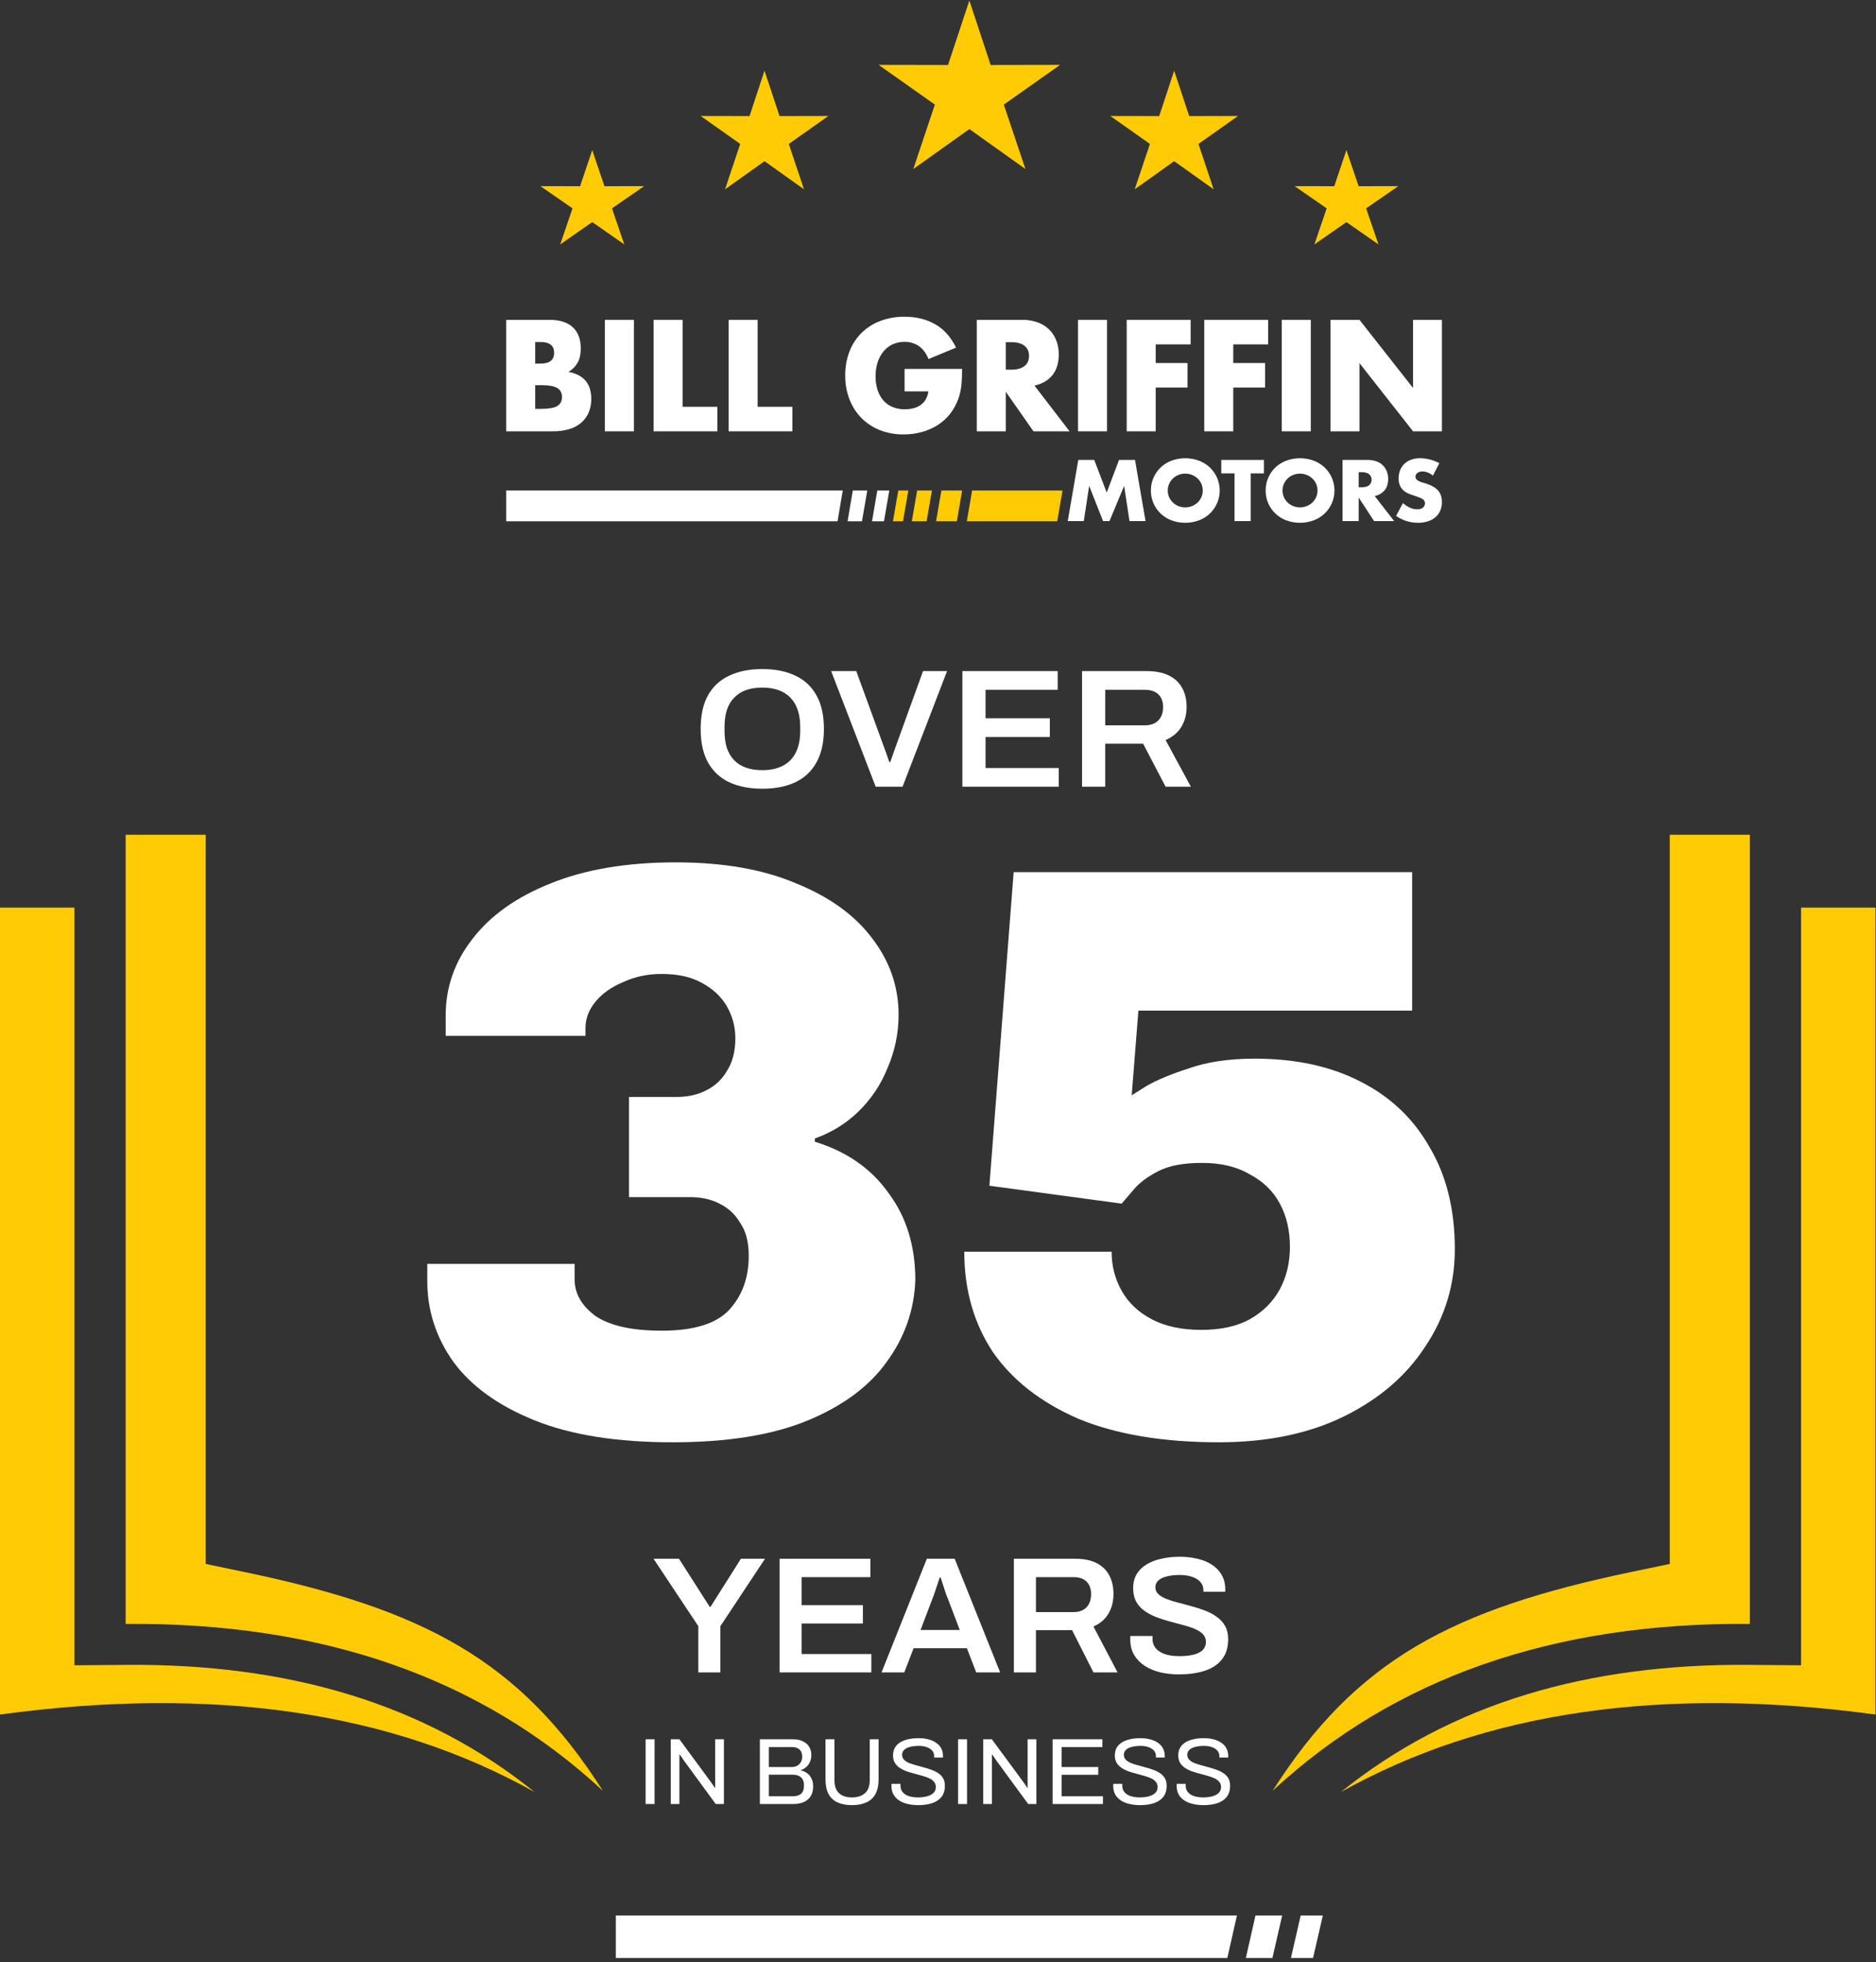
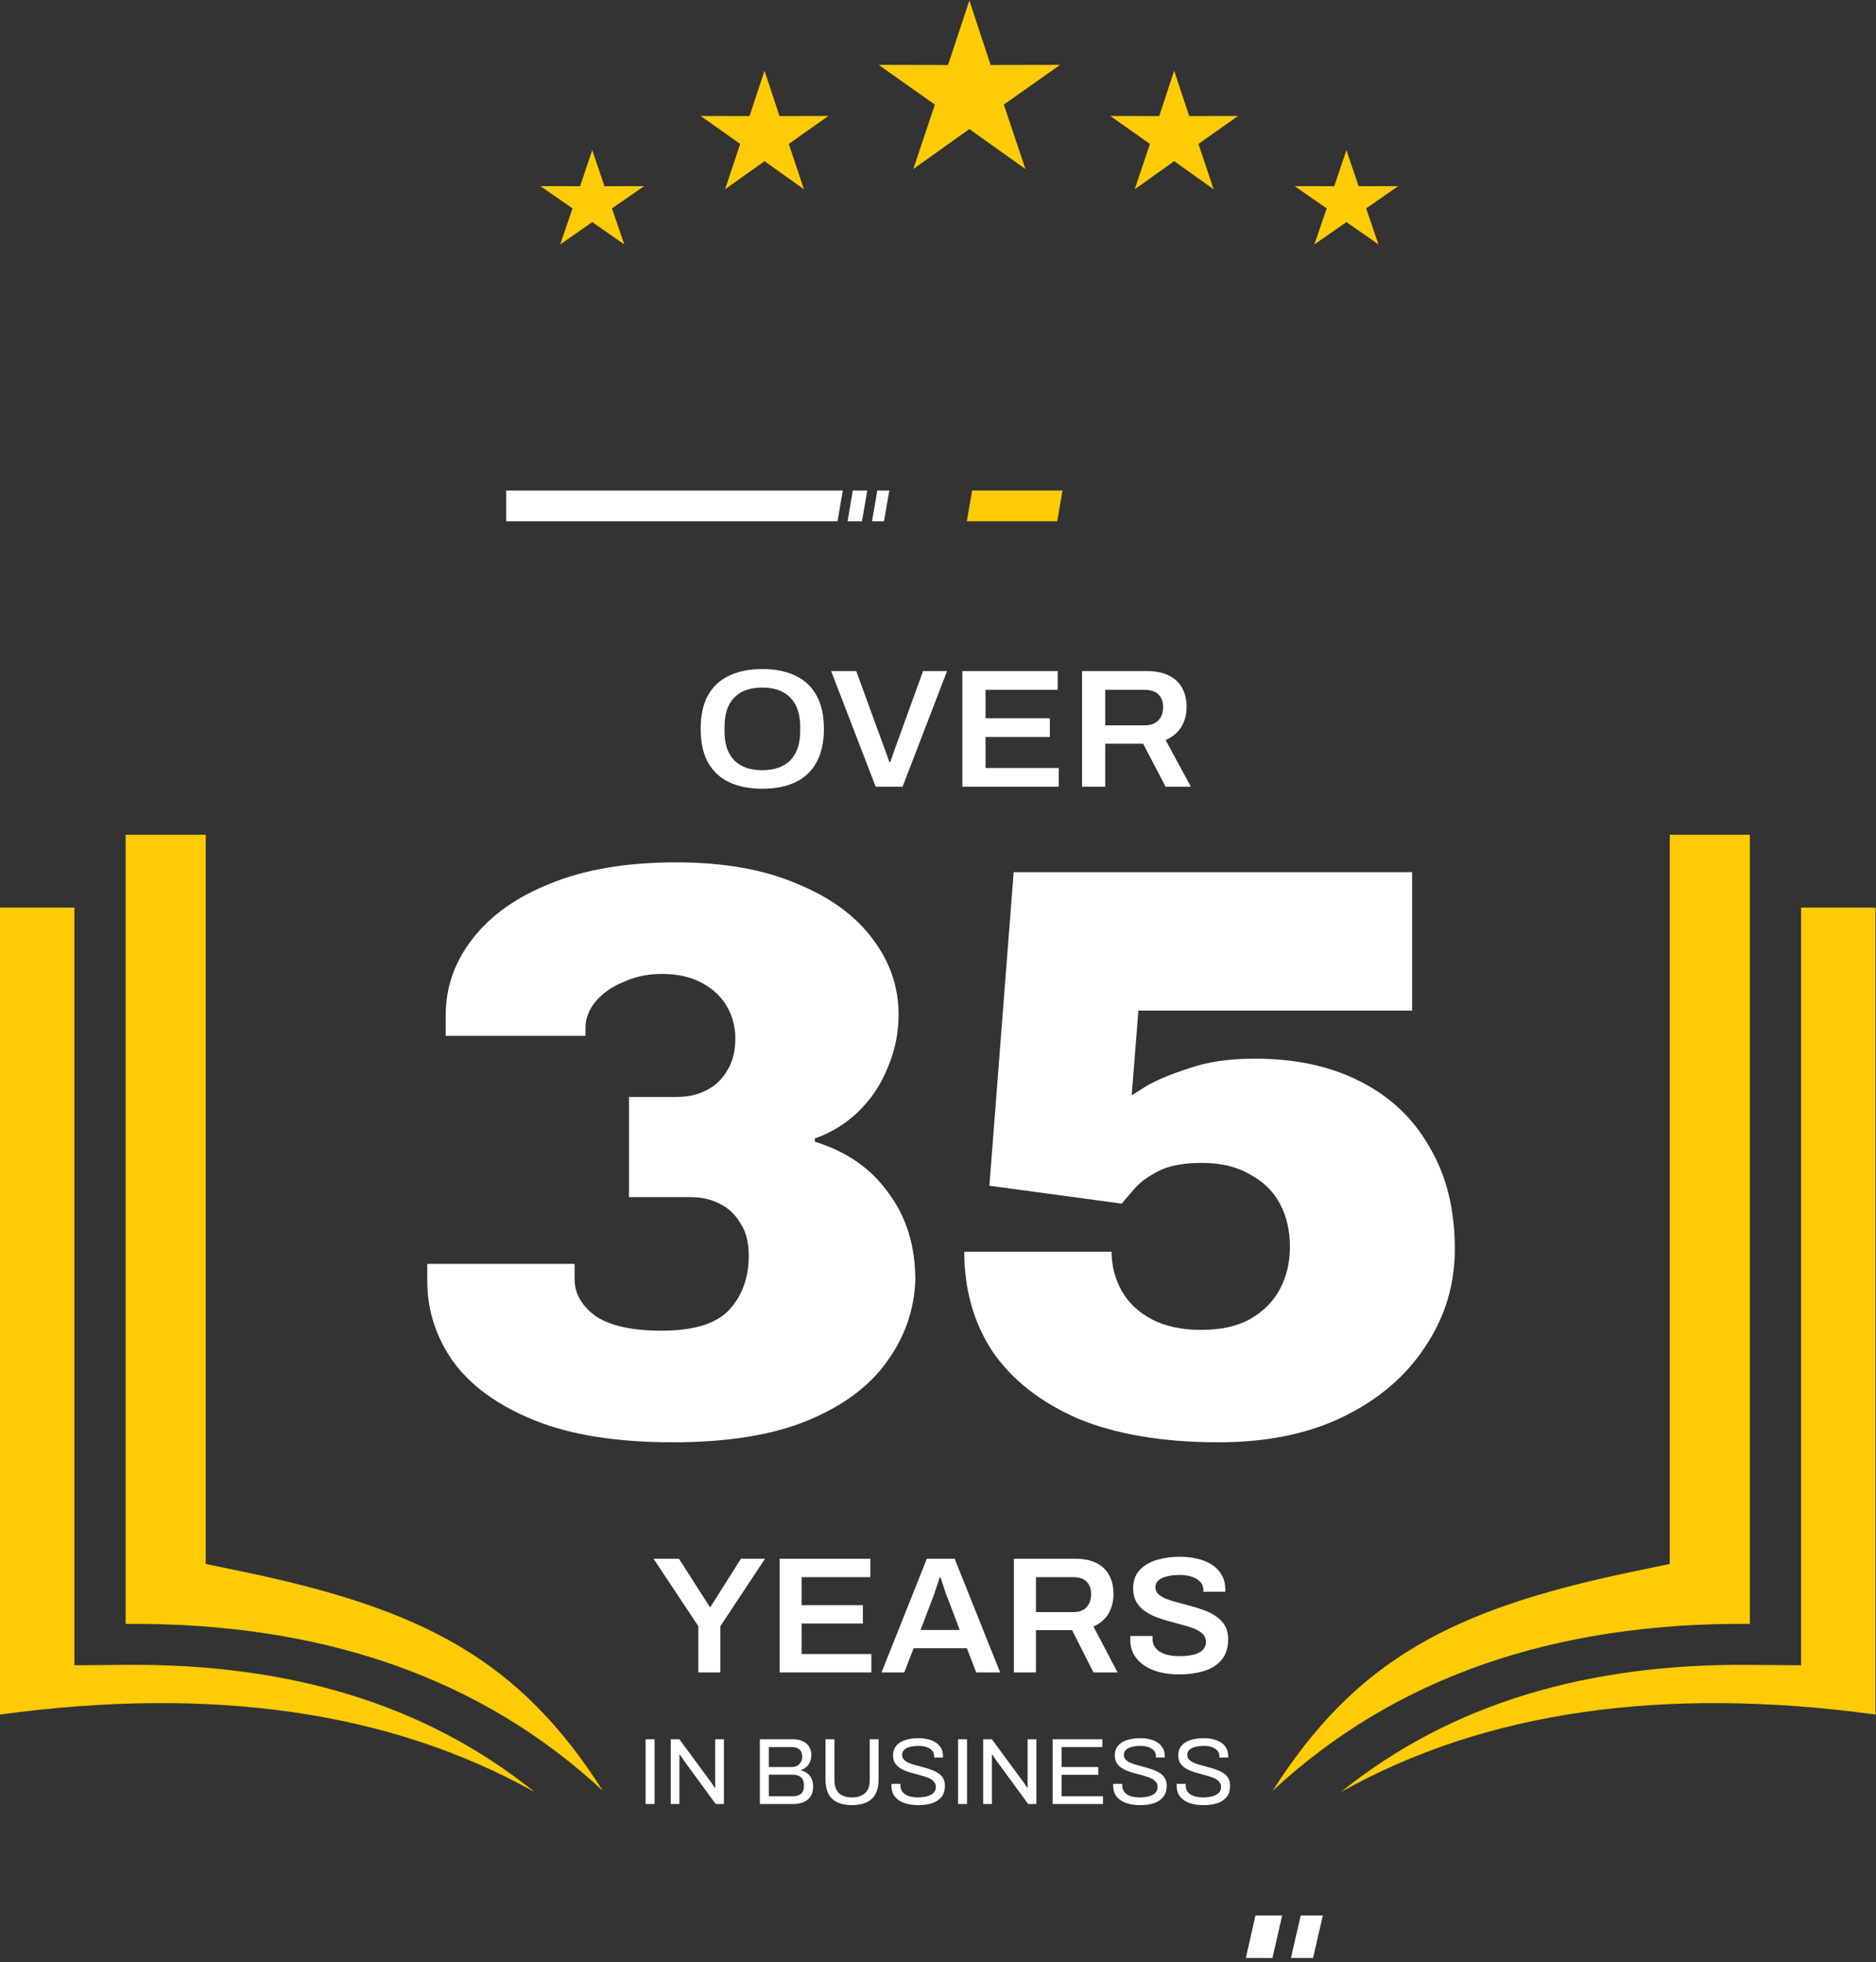
<svg xmlns="http://www.w3.org/2000/svg" width="199" height="208" viewBox="0 0 199 208" fill="none">
  <rect x="0" y="0" width="199" height="208" fill="#333333" stroke="none" />
  <path d="M80.861 83.614C79.513 83.614 78.348 83.387 77.366 82.934C76.383 82.47 75.628 81.767 75.099 80.826C74.582 79.885 74.324 78.7 74.324 77.27C74.324 75.829 74.582 74.644 75.099 73.715C75.628 72.774 76.383 72.077 77.366 71.624C78.348 71.16 79.513 70.927 80.861 70.927C82.222 70.927 83.386 71.16 84.356 71.624C85.339 72.077 86.088 72.774 86.605 73.715C87.134 74.644 87.398 75.829 87.398 77.27C87.398 78.7 87.134 79.885 86.605 80.826C86.088 81.767 85.339 82.47 84.356 82.934C83.386 83.387 82.222 83.614 80.861 83.614ZM80.861 81.648C81.516 81.648 82.089 81.559 82.58 81.38C83.084 81.201 83.506 80.939 83.846 80.594C84.186 80.237 84.445 79.802 84.621 79.29C84.797 78.765 84.885 78.164 84.885 77.485V77.092C84.885 76.401 84.797 75.793 84.621 75.269C84.445 74.745 84.186 74.31 83.846 73.965C83.506 73.608 83.084 73.34 82.58 73.161C82.089 72.982 81.516 72.893 80.861 72.893C80.206 72.893 79.627 72.982 79.123 73.161C78.632 73.34 78.216 73.608 77.876 73.965C77.536 74.31 77.278 74.745 77.102 75.269C76.938 75.793 76.856 76.401 76.856 77.092V77.485C76.856 78.164 76.938 78.765 77.102 79.29C77.278 79.802 77.536 80.237 77.876 80.594C78.216 80.939 78.632 81.201 79.123 81.38C79.627 81.559 80.206 81.648 80.861 81.648Z" fill="white" />
  <path d="M92.888 83.399L88.165 71.142H90.829L93.908 79.575C93.959 79.695 94.009 79.832 94.059 79.986C94.11 80.141 94.16 80.29 94.21 80.433C94.261 80.564 94.305 80.683 94.343 80.79H94.437C94.475 80.695 94.513 80.582 94.551 80.451C94.601 80.32 94.651 80.183 94.702 80.04C94.752 79.885 94.802 79.736 94.853 79.593L97.913 71.142H100.464L95.741 83.399H92.888Z" fill="white" />
  <path d="M102.087 83.399V71.142H112.195V73.125H104.543V76.145H111.363V78.128H104.543V81.416H112.308V83.399H102.087Z" fill="white" />
  <path d="M114.781 83.399V71.142H121.601C122.558 71.142 123.352 71.297 123.981 71.606C124.611 71.916 125.084 72.357 125.398 72.929C125.713 73.5 125.871 74.173 125.871 74.948C125.871 75.746 125.682 76.454 125.304 77.074C124.926 77.681 124.372 78.14 123.641 78.45L126.324 83.399H123.641L121.261 78.843H117.237V83.399H114.781ZM117.237 76.895H121.412C122.042 76.895 122.527 76.722 122.867 76.377C123.207 76.032 123.377 75.555 123.377 74.948C123.377 74.555 123.301 74.227 123.15 73.965C122.999 73.691 122.779 73.483 122.489 73.34C122.199 73.197 121.84 73.125 121.412 73.125H117.237V76.895Z" fill="white" />
  <path d="M74.076 177.295V172.394L69.324 165.245H72.024L75.282 170.339H75.372L78.594 165.245H81.15L76.416 172.394V177.295H74.076Z" fill="white" />
  <path d="M82.694 177.295V165.245H92.324V167.195H85.034V170.163H91.532V172.113H85.034V175.345H92.432V177.295H82.694Z" fill="white" />
  <path d="M93.51 177.295L98.316 165.245H101.268L106.092 177.295H103.554L102.564 174.73H96.912L95.922 177.295H93.51ZM97.65 172.798H101.808L100.566 169.531C100.518 169.414 100.458 169.267 100.386 169.092C100.326 168.904 100.26 168.705 100.188 168.495C100.116 168.272 100.044 168.05 99.972 167.827C99.9 167.605 99.834 167.405 99.774 167.23H99.684C99.612 167.464 99.522 167.733 99.414 168.038C99.318 168.342 99.222 168.629 99.126 168.899C99.03 169.168 98.952 169.379 98.892 169.531L97.65 172.798Z" fill="white" />
  <path d="M107.549 177.295V165.245H114.047C114.959 165.245 115.715 165.397 116.315 165.702C116.915 166.006 117.365 166.439 117.665 167.001C117.965 167.564 118.115 168.225 118.115 168.986C118.115 169.771 117.935 170.468 117.575 171.077C117.215 171.674 116.687 172.125 115.991 172.429L118.547 177.295H115.991L113.723 172.816H109.889V177.295H107.549ZM109.889 170.901H113.867C114.467 170.901 114.929 170.731 115.253 170.392C115.577 170.052 115.739 169.584 115.739 168.986C115.739 168.6 115.667 168.278 115.523 168.02C115.379 167.751 115.169 167.546 114.893 167.405C114.617 167.265 114.275 167.195 113.867 167.195H109.889V170.901Z" fill="white" />
  <path d="M125.06 177.505C124.376 177.505 123.722 177.435 123.098 177.295C122.474 177.142 121.922 176.914 121.442 176.61C120.962 176.293 120.584 175.907 120.308 175.45C120.032 174.982 119.894 174.432 119.894 173.799C119.894 173.729 119.894 173.659 119.894 173.588C119.906 173.518 119.912 173.465 119.912 173.43H122.27C122.27 173.454 122.264 173.501 122.252 173.571C122.252 173.629 122.252 173.682 122.252 173.729C122.252 174.115 122.366 174.449 122.594 174.73C122.822 175 123.152 175.21 123.584 175.363C124.016 175.503 124.526 175.573 125.114 175.573C125.51 175.573 125.858 175.55 126.158 175.503C126.47 175.456 126.734 175.392 126.95 175.31C127.178 175.216 127.364 175.111 127.508 174.994C127.652 174.865 127.754 174.724 127.814 174.572C127.886 174.42 127.922 174.256 127.922 174.08C127.922 173.741 127.814 173.46 127.598 173.237C127.382 173.015 127.088 172.827 126.716 172.675C126.356 172.523 125.942 172.388 125.474 172.271C125.018 172.142 124.544 172.013 124.052 171.885C123.572 171.756 123.098 171.604 122.63 171.428C122.174 171.241 121.76 171.018 121.388 170.76C121.028 170.503 120.74 170.181 120.524 169.794C120.308 169.396 120.2 168.922 120.2 168.372C120.2 167.809 120.32 167.318 120.56 166.896C120.812 166.475 121.16 166.129 121.604 165.86C122.06 165.579 122.588 165.374 123.188 165.245C123.788 165.104 124.442 165.034 125.15 165.034C125.81 165.034 126.428 165.104 127.004 165.245C127.592 165.374 128.108 165.585 128.552 165.877C128.996 166.158 129.344 166.521 129.596 166.966C129.848 167.4 129.974 167.921 129.974 168.53V168.74H127.652V168.565C127.652 168.225 127.544 167.938 127.328 167.704C127.124 167.47 126.83 167.288 126.446 167.16C126.074 167.031 125.636 166.966 125.132 166.966C124.592 166.966 124.13 167.019 123.746 167.124C123.362 167.218 123.068 167.364 122.864 167.564C122.66 167.751 122.558 167.985 122.558 168.266C122.558 168.559 122.666 168.805 122.882 169.004C123.098 169.203 123.386 169.373 123.746 169.513C124.118 169.654 124.532 169.783 124.988 169.9C125.456 170.017 125.93 170.146 126.41 170.286C126.902 170.415 127.376 170.567 127.832 170.743C128.3 170.919 128.714 171.141 129.074 171.41C129.446 171.668 129.74 171.99 129.956 172.376C130.172 172.763 130.28 173.225 130.28 173.764C130.28 174.666 130.052 175.392 129.596 175.942C129.152 176.493 128.534 176.891 127.742 177.137C126.962 177.383 126.068 177.505 125.06 177.505Z" fill="white" />
  <path d="M71.343 152.899C65.423 152.899 60.539 152.121 56.691 150.567C52.843 149.013 49.971 146.941 48.077 144.35C46.242 141.76 45.324 138.911 45.324 135.802V133.989H60.953V135.629C60.953 137.126 61.693 138.421 63.173 139.515C64.712 140.551 67.051 141.069 70.188 141.069C73.622 141.069 76.02 140.321 77.381 138.824C78.743 137.328 79.424 135.428 79.424 133.125C79.424 131.686 79.128 130.535 78.536 129.672C78.003 128.75 77.263 128.06 76.316 127.599C75.428 127.139 74.392 126.908 73.208 126.908H66.725V116.288H71.787C72.971 116.288 74.007 116.058 74.895 115.597C75.842 115.137 76.582 114.446 77.115 113.525C77.707 112.604 78.003 111.453 78.003 110.071C78.003 108.862 77.707 107.74 77.115 106.704C76.523 105.667 75.635 104.833 74.451 104.199C73.326 103.566 71.905 103.25 70.188 103.25C68.708 103.25 67.347 103.537 66.104 104.113C64.86 104.631 63.883 105.322 63.173 106.185C62.463 107.049 62.108 107.97 62.108 108.949V109.812H47.278V107.653C47.278 104.66 48.225 101.954 50.119 99.537C52.014 97.062 54.767 95.104 58.378 93.665C62.048 92.169 66.488 91.42 71.698 91.42C76.73 91.42 80.992 92.169 84.485 93.665C88.037 95.104 90.731 97.062 92.566 99.537C94.401 101.954 95.319 104.631 95.319 107.567C95.319 109.524 94.934 111.395 94.165 113.179C93.454 114.964 92.418 116.518 91.056 117.842C89.754 119.109 88.215 120.058 86.439 120.692V121.037C89.813 122.073 92.418 123.886 94.253 126.477C96.148 129.01 97.095 132.089 97.095 135.716C96.977 138.882 95.97 141.76 94.076 144.35C92.24 146.941 89.458 149.013 85.728 150.567C81.999 152.121 77.204 152.899 71.343 152.899Z" fill="white" />
  <path d="M129.282 152.899C123.362 152.899 118.39 152.064 114.364 150.395C110.398 148.668 107.378 146.307 105.306 143.314C103.294 140.263 102.287 136.723 102.287 132.694H117.916C117.916 134.19 118.271 135.572 118.982 136.838C119.692 138.105 120.758 139.112 122.178 139.86C123.599 140.609 125.346 140.983 127.418 140.983C129.49 140.983 131.206 140.609 132.568 139.86C133.989 139.054 135.054 137.989 135.765 136.666C136.475 135.342 136.831 133.845 136.831 132.176C136.831 130.449 136.475 128.923 135.765 127.599C135.054 126.275 133.989 125.239 132.568 124.491C131.206 123.685 129.519 123.282 127.506 123.282C125.553 123.282 124.014 123.57 122.889 124.145C121.764 124.721 120.906 125.354 120.314 126.045C119.781 126.678 119.337 127.196 118.982 127.599L104.951 125.7L107.526 92.456H149.795V107.135H120.758L120.047 116.115C120.047 116.115 120.55 115.799 121.557 115.165C122.622 114.532 124.132 113.899 126.086 113.266C128.039 112.575 130.378 112.23 133.101 112.23C137.423 112.23 141.152 113.036 144.29 114.647C147.487 116.259 149.943 118.59 151.66 121.641C153.436 124.635 154.324 128.232 154.324 132.435C154.324 136.176 153.288 139.601 151.216 142.71C149.203 145.818 146.332 148.293 142.603 150.135C138.873 151.978 134.433 152.899 129.282 152.899Z" fill="white" />
-   <path d="M65.324 203.06H131.212L130.19 207.572H65.324V203.06Z" fill="white" />
  <path d="M133.178 203.06H136.01L134.975 207.572H132.155L133.178 203.06Z" fill="white" />
  <path d="M140.324 203.06L139.283 207.572H136.939L137.974 203.06H140.324Z" fill="white" />
  <path d="M68.485 191.246V184.386H69.435V191.246H68.485ZM71.151 191.246V184.386H72.071L75.401 188.906C75.434 188.946 75.478 189.006 75.531 189.086C75.584 189.166 75.638 189.246 75.691 189.326C75.744 189.4 75.788 189.466 75.821 189.526H75.861C75.861 189.42 75.861 189.316 75.861 189.216C75.861 189.11 75.861 189.006 75.861 188.906V184.386H76.791V191.246H75.921L72.551 186.646C72.504 186.573 72.434 186.47 72.341 186.336C72.254 186.203 72.181 186.096 72.121 186.016H72.071C72.071 186.123 72.071 186.23 72.071 186.336C72.071 186.436 72.071 186.54 72.071 186.646V191.246H71.151ZM80.604 191.246V184.386H84.144C84.537 184.386 84.877 184.456 85.164 184.596C85.451 184.73 85.671 184.92 85.824 185.166C85.984 185.413 86.064 185.706 86.064 186.046C86.064 186.306 86.017 186.546 85.924 186.766C85.831 186.986 85.701 187.17 85.534 187.316C85.368 187.463 85.177 187.573 84.964 187.646V187.686C85.204 187.74 85.421 187.836 85.614 187.976C85.808 188.116 85.961 188.303 86.074 188.536C86.194 188.763 86.254 189.043 86.254 189.376C86.254 189.823 86.161 190.183 85.974 190.456C85.787 190.73 85.537 190.93 85.224 191.056C84.911 191.183 84.551 191.246 84.144 191.246H80.604ZM81.554 190.426H84.134C84.474 190.426 84.751 190.34 84.964 190.166C85.177 189.986 85.284 189.69 85.284 189.276C85.284 189.023 85.237 188.813 85.144 188.646C85.051 188.473 84.914 188.346 84.734 188.266C84.554 188.18 84.328 188.136 84.054 188.136H81.554V190.426ZM81.554 187.326H83.964C84.191 187.326 84.388 187.283 84.554 187.196C84.721 187.103 84.851 186.976 84.944 186.816C85.044 186.65 85.094 186.463 85.094 186.256C85.094 185.896 84.998 185.633 84.804 185.466C84.611 185.293 84.354 185.206 84.034 185.206H81.554V187.326ZM90.367 191.366C89.787 191.366 89.287 191.273 88.867 191.086C88.447 190.9 88.123 190.606 87.897 190.206C87.677 189.8 87.567 189.28 87.567 188.646V184.386H88.517V188.746C88.517 189.346 88.677 189.796 88.997 190.096C89.323 190.396 89.78 190.546 90.367 190.546C90.96 190.546 91.423 190.396 91.757 190.096C92.09 189.796 92.257 189.346 92.257 188.746V184.386H93.197V188.646C93.197 189.28 93.083 189.8 92.857 190.206C92.63 190.606 92.303 190.9 91.877 191.086C91.457 191.273 90.953 191.366 90.367 191.366ZM97.421 191.366C97.048 191.366 96.688 191.33 96.341 191.256C96.001 191.183 95.698 191.066 95.431 190.906C95.164 190.74 94.951 190.526 94.791 190.266C94.638 190.006 94.561 189.686 94.561 189.306C94.561 189.273 94.561 189.24 94.561 189.206C94.568 189.173 94.571 189.14 94.571 189.106H95.531C95.531 189.126 95.528 189.16 95.521 189.206C95.521 189.246 95.521 189.283 95.521 189.316C95.521 189.583 95.601 189.81 95.761 189.996C95.921 190.183 96.141 190.323 96.421 190.416C96.708 190.503 97.031 190.546 97.391 190.546C97.551 190.546 97.718 190.536 97.891 190.516C98.071 190.496 98.241 190.463 98.401 190.416C98.568 190.363 98.714 190.296 98.841 190.216C98.974 190.13 99.078 190.026 99.151 189.906C99.231 189.78 99.271 189.626 99.271 189.446C99.271 189.22 99.204 189.033 99.071 188.886C98.944 188.733 98.774 188.61 98.561 188.516C98.348 188.416 98.104 188.33 97.831 188.256C97.564 188.176 97.288 188.1 97.001 188.026C96.714 187.953 96.434 187.87 96.161 187.776C95.894 187.676 95.654 187.556 95.441 187.416C95.228 187.27 95.054 187.09 94.921 186.876C94.794 186.663 94.731 186.403 94.731 186.096C94.731 185.81 94.788 185.553 94.901 185.326C95.021 185.1 95.194 184.91 95.421 184.756C95.654 184.596 95.941 184.476 96.281 184.396C96.621 184.31 97.011 184.266 97.451 184.266C97.811 184.266 98.144 184.306 98.451 184.386C98.764 184.46 99.038 184.576 99.271 184.736C99.511 184.89 99.698 185.086 99.831 185.326C99.964 185.566 100.031 185.856 100.031 186.196V186.316H99.091V186.166C99.091 185.94 99.021 185.746 98.881 185.586C98.741 185.426 98.548 185.303 98.301 185.216C98.061 185.13 97.788 185.086 97.481 185.086C97.081 185.086 96.748 185.126 96.481 185.206C96.214 185.28 96.014 185.39 95.881 185.536C95.754 185.676 95.691 185.836 95.691 186.016C95.691 186.223 95.754 186.396 95.881 186.536C96.014 186.676 96.188 186.793 96.401 186.886C96.614 186.973 96.858 187.053 97.131 187.126C97.404 187.2 97.681 187.276 97.961 187.356C98.248 187.43 98.524 187.516 98.791 187.616C99.064 187.71 99.308 187.83 99.521 187.976C99.741 188.116 99.914 188.296 100.041 188.516C100.168 188.73 100.231 188.993 100.231 189.306C100.231 189.793 100.111 190.19 99.871 190.496C99.631 190.796 99.301 191.016 98.881 191.156C98.461 191.296 97.974 191.366 97.421 191.366ZM101.63 191.246V184.386H102.58V191.246H101.63ZM104.296 191.246V184.386H105.216L108.546 188.906C108.579 188.946 108.622 189.006 108.676 189.086C108.729 189.166 108.782 189.246 108.836 189.326C108.889 189.4 108.932 189.466 108.966 189.526H109.006C109.006 189.42 109.006 189.316 109.006 189.216C109.006 189.11 109.006 189.006 109.006 188.906V184.386H109.936V191.246H109.066L105.696 186.646C105.649 186.573 105.579 186.47 105.486 186.336C105.399 186.203 105.326 186.096 105.266 186.016H105.216C105.216 186.123 105.216 186.23 105.216 186.336C105.216 186.436 105.216 186.54 105.216 186.646V191.246H104.296ZM111.659 191.246V184.386H116.939V185.206H112.609V187.326H116.499V188.146H112.609V190.426H116.999V191.246H111.659ZM120.946 191.366C120.573 191.366 120.213 191.33 119.866 191.256C119.526 191.183 119.223 191.066 118.956 190.906C118.69 190.74 118.476 190.526 118.316 190.266C118.163 190.006 118.086 189.686 118.086 189.306C118.086 189.273 118.086 189.24 118.086 189.206C118.093 189.173 118.096 189.14 118.096 189.106H119.056C119.056 189.126 119.053 189.16 119.046 189.206C119.046 189.246 119.046 189.283 119.046 189.316C119.046 189.583 119.126 189.81 119.286 189.996C119.446 190.183 119.666 190.323 119.946 190.416C120.233 190.503 120.556 190.546 120.916 190.546C121.076 190.546 121.243 190.536 121.416 190.516C121.596 190.496 121.766 190.463 121.926 190.416C122.093 190.363 122.24 190.296 122.366 190.216C122.5 190.13 122.603 190.026 122.676 189.906C122.756 189.78 122.796 189.626 122.796 189.446C122.796 189.22 122.73 189.033 122.596 188.886C122.47 188.733 122.3 188.61 122.086 188.516C121.873 188.416 121.63 188.33 121.356 188.256C121.09 188.176 120.813 188.1 120.526 188.026C120.24 187.953 119.96 187.87 119.686 187.776C119.42 187.676 119.18 187.556 118.966 187.416C118.753 187.27 118.58 187.09 118.446 186.876C118.32 186.663 118.256 186.403 118.256 186.096C118.256 185.81 118.313 185.553 118.426 185.326C118.546 185.1 118.72 184.91 118.946 184.756C119.18 184.596 119.466 184.476 119.806 184.396C120.146 184.31 120.536 184.266 120.976 184.266C121.336 184.266 121.67 184.306 121.976 184.386C122.29 184.46 122.563 184.576 122.796 184.736C123.036 184.89 123.223 185.086 123.356 185.326C123.49 185.566 123.556 185.856 123.556 186.196V186.316H122.616V186.166C122.616 185.94 122.546 185.746 122.406 185.586C122.266 185.426 122.073 185.303 121.826 185.216C121.586 185.13 121.313 185.086 121.006 185.086C120.606 185.086 120.273 185.126 120.006 185.206C119.74 185.28 119.54 185.39 119.406 185.536C119.28 185.676 119.216 185.836 119.216 186.016C119.216 186.223 119.28 186.396 119.406 186.536C119.54 186.676 119.713 186.793 119.926 186.886C120.14 186.973 120.383 187.053 120.656 187.126C120.93 187.2 121.206 187.276 121.486 187.356C121.773 187.43 122.05 187.516 122.316 187.616C122.59 187.71 122.833 187.83 123.046 187.976C123.266 188.116 123.44 188.296 123.566 188.516C123.693 188.73 123.756 188.993 123.756 189.306C123.756 189.793 123.636 190.19 123.396 190.496C123.156 190.796 122.826 191.016 122.406 191.156C121.986 191.296 121.5 191.366 120.946 191.366ZM127.675 191.366C127.302 191.366 126.942 191.33 126.595 191.256C126.255 191.183 125.952 191.066 125.685 190.906C125.418 190.74 125.205 190.526 125.045 190.266C124.892 190.006 124.815 189.686 124.815 189.306C124.815 189.273 124.815 189.24 124.815 189.206C124.822 189.173 124.825 189.14 124.825 189.106H125.785C125.785 189.126 125.782 189.16 125.775 189.206C125.775 189.246 125.775 189.283 125.775 189.316C125.775 189.583 125.855 189.81 126.015 189.996C126.175 190.183 126.395 190.323 126.675 190.416C126.962 190.503 127.285 190.546 127.645 190.546C127.805 190.546 127.972 190.536 128.145 190.516C128.325 190.496 128.495 190.463 128.655 190.416C128.822 190.363 128.968 190.296 129.095 190.216C129.228 190.13 129.332 190.026 129.405 189.906C129.485 189.78 129.525 189.626 129.525 189.446C129.525 189.22 129.458 189.033 129.325 188.886C129.198 188.733 129.028 188.61 128.815 188.516C128.602 188.416 128.358 188.33 128.085 188.256C127.818 188.176 127.542 188.1 127.255 188.026C126.968 187.953 126.688 187.87 126.415 187.776C126.148 187.676 125.908 187.556 125.695 187.416C125.482 187.27 125.308 187.09 125.175 186.876C125.048 186.663 124.985 186.403 124.985 186.096C124.985 185.81 125.042 185.553 125.155 185.326C125.275 185.1 125.448 184.91 125.675 184.756C125.908 184.596 126.195 184.476 126.535 184.396C126.875 184.31 127.265 184.266 127.705 184.266C128.065 184.266 128.398 184.306 128.705 184.386C129.018 184.46 129.292 184.576 129.525 184.736C129.765 184.89 129.952 185.086 130.085 185.326C130.218 185.566 130.285 185.856 130.285 186.196V186.316H129.345V186.166C129.345 185.94 129.275 185.746 129.135 185.586C128.995 185.426 128.802 185.303 128.555 185.216C128.315 185.13 128.042 185.086 127.735 185.086C127.335 185.086 127.002 185.126 126.735 185.206C126.468 185.28 126.268 185.39 126.135 185.536C126.008 185.676 125.945 185.836 125.945 186.016C125.945 186.223 126.008 186.396 126.135 186.536C126.268 186.676 126.442 186.793 126.655 186.886C126.868 186.973 127.112 187.053 127.385 187.126C127.658 187.2 127.935 187.276 128.215 187.356C128.502 187.43 128.778 187.516 129.045 187.616C129.318 187.71 129.562 187.83 129.775 187.976C129.995 188.116 130.168 188.296 130.295 188.516C130.422 188.73 130.485 188.993 130.485 189.306C130.485 189.793 130.365 190.19 130.125 190.496C129.885 190.796 129.555 191.016 129.135 191.156C128.715 191.296 128.228 191.366 127.675 191.366Z" fill="white" />
  <path fill-rule="evenodd" clip-rule="evenodd" d="M102.827 0.053L105.086 6.892L112.45 6.878L106.482 11.089L108.775 17.919L102.827 13.684L96.878 17.919L99.166 11.089L93.203 6.878L100.563 6.892L102.827 0.053Z" fill="#FFCB05" />
  <path fill-rule="evenodd" clip-rule="evenodd" d="M81.096 7.494L82.691 12.307L87.868 12.297L83.673 15.258L85.282 20.067L81.096 17.087L76.911 20.067L78.519 15.258L74.324 12.297L79.507 12.307L81.096 7.494Z" fill="#FFCB05" />
  <path fill-rule="evenodd" clip-rule="evenodd" d="M62.824 15.913L64.119 19.741L68.324 19.733L64.917 22.089L66.224 25.913L62.824 23.543L59.425 25.913L60.731 22.089L57.324 19.733L61.533 19.741L62.824 15.913Z" fill="#FFCB05" />
  <path fill-rule="evenodd" clip-rule="evenodd" d="M142.824 15.913L144.119 19.741L148.324 19.733L144.917 22.089L146.224 25.913L142.824 23.543L139.425 25.913L140.731 22.089L137.324 19.733L141.533 19.741L142.824 15.913Z" fill="#FFCB05" />
  <path fill-rule="evenodd" clip-rule="evenodd" d="M124.552 7.494L126.147 12.307L131.325 12.297L127.129 15.258L128.738 20.067L124.552 17.087L120.367 20.067L121.98 15.258L117.78 12.297L122.963 12.307L124.552 7.494Z" fill="#FFCB05" />
  <path d="M112.71 52L112.146 55.264H102.556L103.12 52H112.71Z" fill="#FFCB05" />
  <path d="M53.696 51.999H89.398L88.844 55.264H53.696V51.999Z" fill="white" />
  <path d="M90.462 51.999H91.997L91.436 55.264H89.908L90.462 51.999Z" fill="white" />
  <path d="M94.335 51.999L93.77 55.264H92.501L93.061 51.999H94.335Z" fill="white" />
  <mask id="mask0_255_2971" style="mask-type:luminance" maskUnits="userSpaceOnUse" x="42" y="29" width="123" height="31">
-     <path d="M164.324 29H42.324V60H164.324V29Z" fill="white" />
-   </mask>
+     </mask>
  <g mask="url(#mask0_255_2971)">
-     <path d="M53.695 33.907H58.278C59.367 33.907 60.194 34.168 60.759 34.691C61.324 35.213 61.607 35.965 61.607 36.948C61.607 37.543 61.5 38.037 61.285 38.429C61.051 38.841 60.713 39.184 60.304 39.424C60.696 39.491 61.075 39.621 61.427 39.808C61.718 39.967 61.975 40.182 62.18 40.443C62.374 40.694 62.515 40.982 62.596 41.289C62.681 41.617 62.724 41.954 62.721 42.292C62.731 42.799 62.632 43.301 62.431 43.766C62.245 44.184 61.966 44.554 61.615 44.847C61.239 45.153 60.803 45.377 60.336 45.506C59.784 45.659 59.213 45.733 58.64 45.725H53.695V33.907ZM56.772 38.546H57.337C58.3 38.546 58.781 38.165 58.781 37.402C58.781 36.639 58.3 36.258 57.337 36.258H56.772V38.546ZM56.772 43.343H57.447C58.221 43.343 58.776 43.243 59.111 43.044C59.446 42.845 59.613 42.526 59.613 42.088C59.613 41.649 59.446 41.331 59.111 41.132C58.776 40.934 58.221 40.834 57.447 40.834H56.772V43.343Z" fill="white" />
    <path d="M67.242 33.907H64.165V45.725H67.242V33.907Z" fill="white" />
    <path d="M72.407 33.907V43.123H76.097V45.725H69.33V33.907H72.407Z" fill="white" />
-     <path d="M80.366 33.907V43.123H84.055V45.725H77.289V33.907H80.366Z" fill="white" />
    <path d="M95.954 39.111H102.061C102.063 39.681 102.037 40.252 101.982 40.819C101.935 41.306 101.83 41.785 101.668 42.246C101.462 42.837 101.16 43.391 100.773 43.884C100.403 44.354 99.954 44.757 99.447 45.075C98.928 45.398 98.365 45.644 97.775 45.804C97.151 45.973 96.507 46.057 95.86 46.054C94.999 46.065 94.143 45.911 93.34 45.6C92.607 45.314 91.942 44.879 91.386 44.323C90.831 43.758 90.399 43.086 90.114 42.348C89.803 41.535 89.648 40.671 89.659 39.8C89.649 38.936 89.8 38.078 90.106 37.269C90.385 36.531 90.819 35.86 91.378 35.302C91.945 34.747 92.621 34.315 93.364 34.032C94.191 33.72 95.07 33.566 95.954 33.578C97.189 33.578 98.272 33.844 99.204 34.377C100.135 34.91 100.873 35.735 101.416 36.853L98.497 38.06C98.225 37.413 97.871 36.948 97.437 36.665C96.996 36.381 96.479 36.234 95.954 36.242C95.521 36.236 95.093 36.324 94.698 36.5C94.325 36.67 93.995 36.922 93.732 37.237C93.453 37.578 93.24 37.969 93.104 38.389C92.947 38.875 92.87 39.383 92.877 39.894C92.872 40.366 92.939 40.836 93.073 41.289C93.192 41.696 93.392 42.074 93.662 42.402C93.925 42.717 94.258 42.967 94.635 43.131C95.062 43.311 95.522 43.399 95.985 43.389C96.281 43.39 96.576 43.356 96.864 43.288C97.135 43.225 97.394 43.113 97.626 42.959C97.852 42.806 98.042 42.605 98.183 42.371C98.34 42.101 98.441 41.802 98.481 41.493H95.954V39.111Z" fill="white" />
    <path d="M113.457 45.725H109.627L106.691 41.532V45.725H103.614V33.907H108.402C108.991 33.895 109.577 33.993 110.129 34.197C110.575 34.361 110.98 34.62 111.315 34.957C111.65 35.294 111.907 35.701 112.067 36.148C112.232 36.6 112.314 37.078 112.311 37.559C112.311 38.457 112.093 39.186 111.659 39.745C111.225 40.304 110.584 40.683 109.736 40.881L113.457 45.725ZM106.691 39.189H107.272C107.879 39.189 108.344 39.064 108.669 38.813C108.994 38.562 109.156 38.201 109.156 37.731C109.156 37.261 108.993 36.901 108.669 36.65C108.345 36.399 107.879 36.274 107.272 36.274H106.691V39.189Z" fill="white" />
    <path d="M117.429 33.907H114.352V45.725H117.429V33.907Z" fill="white" />
    <path d="M126.298 36.509H122.593V38.484H125.968V41.086H122.593V45.725H119.517V33.907H126.298L126.298 36.509Z" fill="white" />
    <path d="M134.524 36.509H130.819V38.484H134.194V41.086H130.819V45.725H127.743V33.907H134.524L134.524 36.509Z" fill="white" />
-     <path d="M139.045 33.907H135.968V45.725H139.045V33.907Z" fill="white" />
    <path d="M141.132 45.725V33.907H144.209L149.892 41.133V33.907H152.953V45.725H149.892L144.209 38.499V45.725H141.132Z" fill="white" />
    <path d="M113.263 55.242L114.381 48.759H116.075L117.394 52.215L118.704 48.759H120.398L121.516 55.242H119.813L119.245 51.51L117.691 55.242H117.01L115.534 51.51L114.966 55.242H113.263Z" fill="white" />
    <path d="M122.083 52C122.079 51.547 122.168 51.097 122.344 50.679C122.52 50.261 122.779 49.883 123.105 49.567C123.436 49.251 123.826 49.004 124.254 48.841C125.202 48.491 126.244 48.491 127.192 48.841C127.622 49.004 128.015 49.251 128.349 49.567C128.676 49.883 128.937 50.261 129.115 50.679C129.292 51.097 129.384 51.546 129.384 52C129.384 52.455 129.292 52.904 129.115 53.322C128.937 53.74 128.676 54.118 128.349 54.433C128.015 54.75 127.622 54.997 127.192 55.16C126.244 55.51 125.202 55.51 124.254 55.16C123.826 54.997 123.436 54.75 123.105 54.433C122.779 54.118 122.519 53.74 122.344 53.322C122.168 52.904 122.079 52.454 122.083 52ZM123.873 52C123.871 52.246 123.921 52.489 124.022 52.714C124.118 52.927 124.254 53.12 124.424 53.281C124.594 53.443 124.794 53.57 125.013 53.655C125.471 53.833 125.979 53.833 126.437 53.655C126.656 53.569 126.858 53.442 127.03 53.281C127.202 53.121 127.34 52.928 127.436 52.714C127.534 52.489 127.585 52.246 127.585 52C127.585 51.755 127.534 51.512 127.436 51.287C127.34 51.072 127.202 50.88 127.03 50.719C126.858 50.558 126.656 50.431 126.437 50.345C125.979 50.167 125.471 50.167 125.013 50.345C124.794 50.431 124.594 50.558 124.424 50.719C124.254 50.88 124.118 51.073 124.022 51.287C123.921 51.511 123.871 51.755 123.873 52Z" fill="white" />
    <path d="M132.667 50.186V55.242H130.956V50.186H129.55V48.759H134.073V50.186H132.667Z" fill="white" />
    <path d="M134.256 52C134.253 51.547 134.341 51.097 134.517 50.679C134.693 50.261 134.952 49.883 135.278 49.567C135.609 49.251 135.999 49.004 136.427 48.841C137.375 48.491 138.417 48.491 139.365 48.841C139.795 49.004 140.189 49.251 140.522 49.567C140.85 49.883 141.11 50.261 141.288 50.679C141.466 51.097 141.557 51.546 141.557 52C141.557 52.455 141.466 52.904 141.288 53.322C141.11 53.74 140.85 54.118 140.522 54.433C140.189 54.75 139.795 54.997 139.365 55.16C138.417 55.51 137.375 55.51 136.427 55.16C135.999 54.997 135.609 54.75 135.278 54.433C134.952 54.118 134.693 53.74 134.517 53.322C134.341 52.904 134.253 52.454 134.256 52ZM136.047 52C136.044 52.246 136.095 52.489 136.195 52.714C136.389 53.145 136.745 53.483 137.187 53.655C137.644 53.833 138.152 53.833 138.61 53.655C138.83 53.569 139.031 53.442 139.203 53.281C139.375 53.121 139.513 52.928 139.61 52.713C139.708 52.488 139.758 52.245 139.758 52C139.758 51.754 139.708 51.511 139.61 51.286C139.513 51.072 139.375 50.879 139.203 50.719C139.031 50.558 138.83 50.431 138.61 50.345C138.152 50.167 137.644 50.167 137.187 50.345C136.745 50.516 136.389 50.854 136.195 51.286C136.095 51.51 136.044 51.754 136.047 51.999" fill="white" />
    <path d="M147.888 55.241H145.758L144.125 52.748V55.241H142.413V48.759H145.076C145.404 48.752 145.729 48.806 146.037 48.918C146.292 49.011 146.523 49.16 146.714 49.352C146.891 49.534 147.027 49.751 147.116 49.988C147.207 50.236 147.253 50.498 147.251 50.762C147.251 51.255 147.13 51.655 146.889 51.961C146.616 52.287 146.237 52.508 145.819 52.584L147.888 55.241ZM144.125 51.656H144.448C144.785 51.656 145.044 51.587 145.225 51.45C145.31 51.376 145.378 51.285 145.425 51.182C145.471 51.08 145.496 50.969 145.496 50.856C145.496 50.744 145.471 50.633 145.425 50.53C145.378 50.428 145.31 50.337 145.225 50.263C145.045 50.125 144.785 50.056 144.448 50.056H144.125V51.656Z" fill="white" />
    <path d="M152.002 50.418C151.834 50.28 151.645 50.168 151.443 50.087C151.271 50.018 151.087 49.982 150.902 49.98C150.709 49.971 150.519 50.026 150.36 50.134C150.295 50.179 150.241 50.239 150.204 50.31C150.168 50.38 150.149 50.459 150.151 50.538C150.147 50.643 150.184 50.745 150.255 50.822C150.334 50.903 150.427 50.969 150.53 51.016C150.654 51.074 150.782 51.122 150.914 51.157C151.057 51.198 151.198 51.241 151.338 51.286C151.897 51.47 152.306 51.715 152.565 52.021C152.824 52.327 152.954 52.727 152.953 53.221C152.958 53.53 152.9 53.837 152.783 54.123C152.673 54.389 152.502 54.626 152.286 54.815C152.051 55.017 151.777 55.169 151.482 55.263C151.134 55.374 150.769 55.428 150.404 55.422C149.575 55.423 148.766 55.168 148.089 54.691L148.823 53.332C149.049 53.537 149.305 53.705 149.583 53.831C149.816 53.937 150.069 53.992 150.325 53.995C150.604 53.995 150.812 53.932 150.949 53.806C151.046 53.724 151.113 53.613 151.141 53.489C151.168 53.366 151.155 53.237 151.102 53.122C151.061 53.043 151.001 52.975 150.928 52.924C150.829 52.855 150.722 52.798 150.609 52.757C150.478 52.705 150.319 52.648 150.133 52.584C149.911 52.516 149.695 52.44 149.482 52.357C149.276 52.278 149.085 52.166 148.915 52.026C148.745 51.883 148.608 51.706 148.513 51.506C148.403 51.255 148.351 50.983 148.36 50.71C148.356 50.411 148.411 50.115 148.522 49.837C148.624 49.584 148.779 49.356 148.976 49.167C149.182 48.974 149.426 48.826 149.692 48.733C149.996 48.626 150.317 48.573 150.64 48.578C150.984 48.58 151.327 48.625 151.661 48.711C152.016 48.8 152.359 48.931 152.683 49.102L152.002 50.418Z" fill="white" />
    <path d="M98.853 52L98.289 55.264H96.723L97.287 52H98.853Z" fill="#FFCB05" />
    <path d="M96.35 52L95.787 55.264H94.722L95.286 52H96.35Z" fill="#FFCB05" />
    <path d="M102.061 52L101.497 55.264H99.294L99.858 52H102.061Z" fill="#FFCB05" />
  </g>
  <path fill-rule="evenodd" clip-rule="evenodd" d="M7.893 176.536V96.215H0V181.76C22.572 178.697 41.475 181.435 56.712 189.981C45.007 180.551 30.474 176.353 13.387 176.495L7.898 176.54L7.893 176.536ZM13.329 88.493V172.151C34.185 171.981 51.059 177.878 63.947 189.843C55.091 175.939 44.89 170.606 25.875 166.64L21.822 165.796V88.493H13.329Z" fill="#FFCB05" />
  <path fill-rule="evenodd" clip-rule="evenodd" d="M191.053 176.536V96.215H198.947V181.76C176.375 178.697 157.472 181.435 142.235 189.981C153.94 180.551 168.473 176.353 185.559 176.495L191.049 176.54L191.053 176.536ZM185.618 88.493V172.151C164.762 171.981 147.888 177.878 135 189.843C143.856 175.939 154.057 170.606 173.072 166.64L177.124 165.796V88.493H185.618Z" fill="#FFCB05" />
</svg>